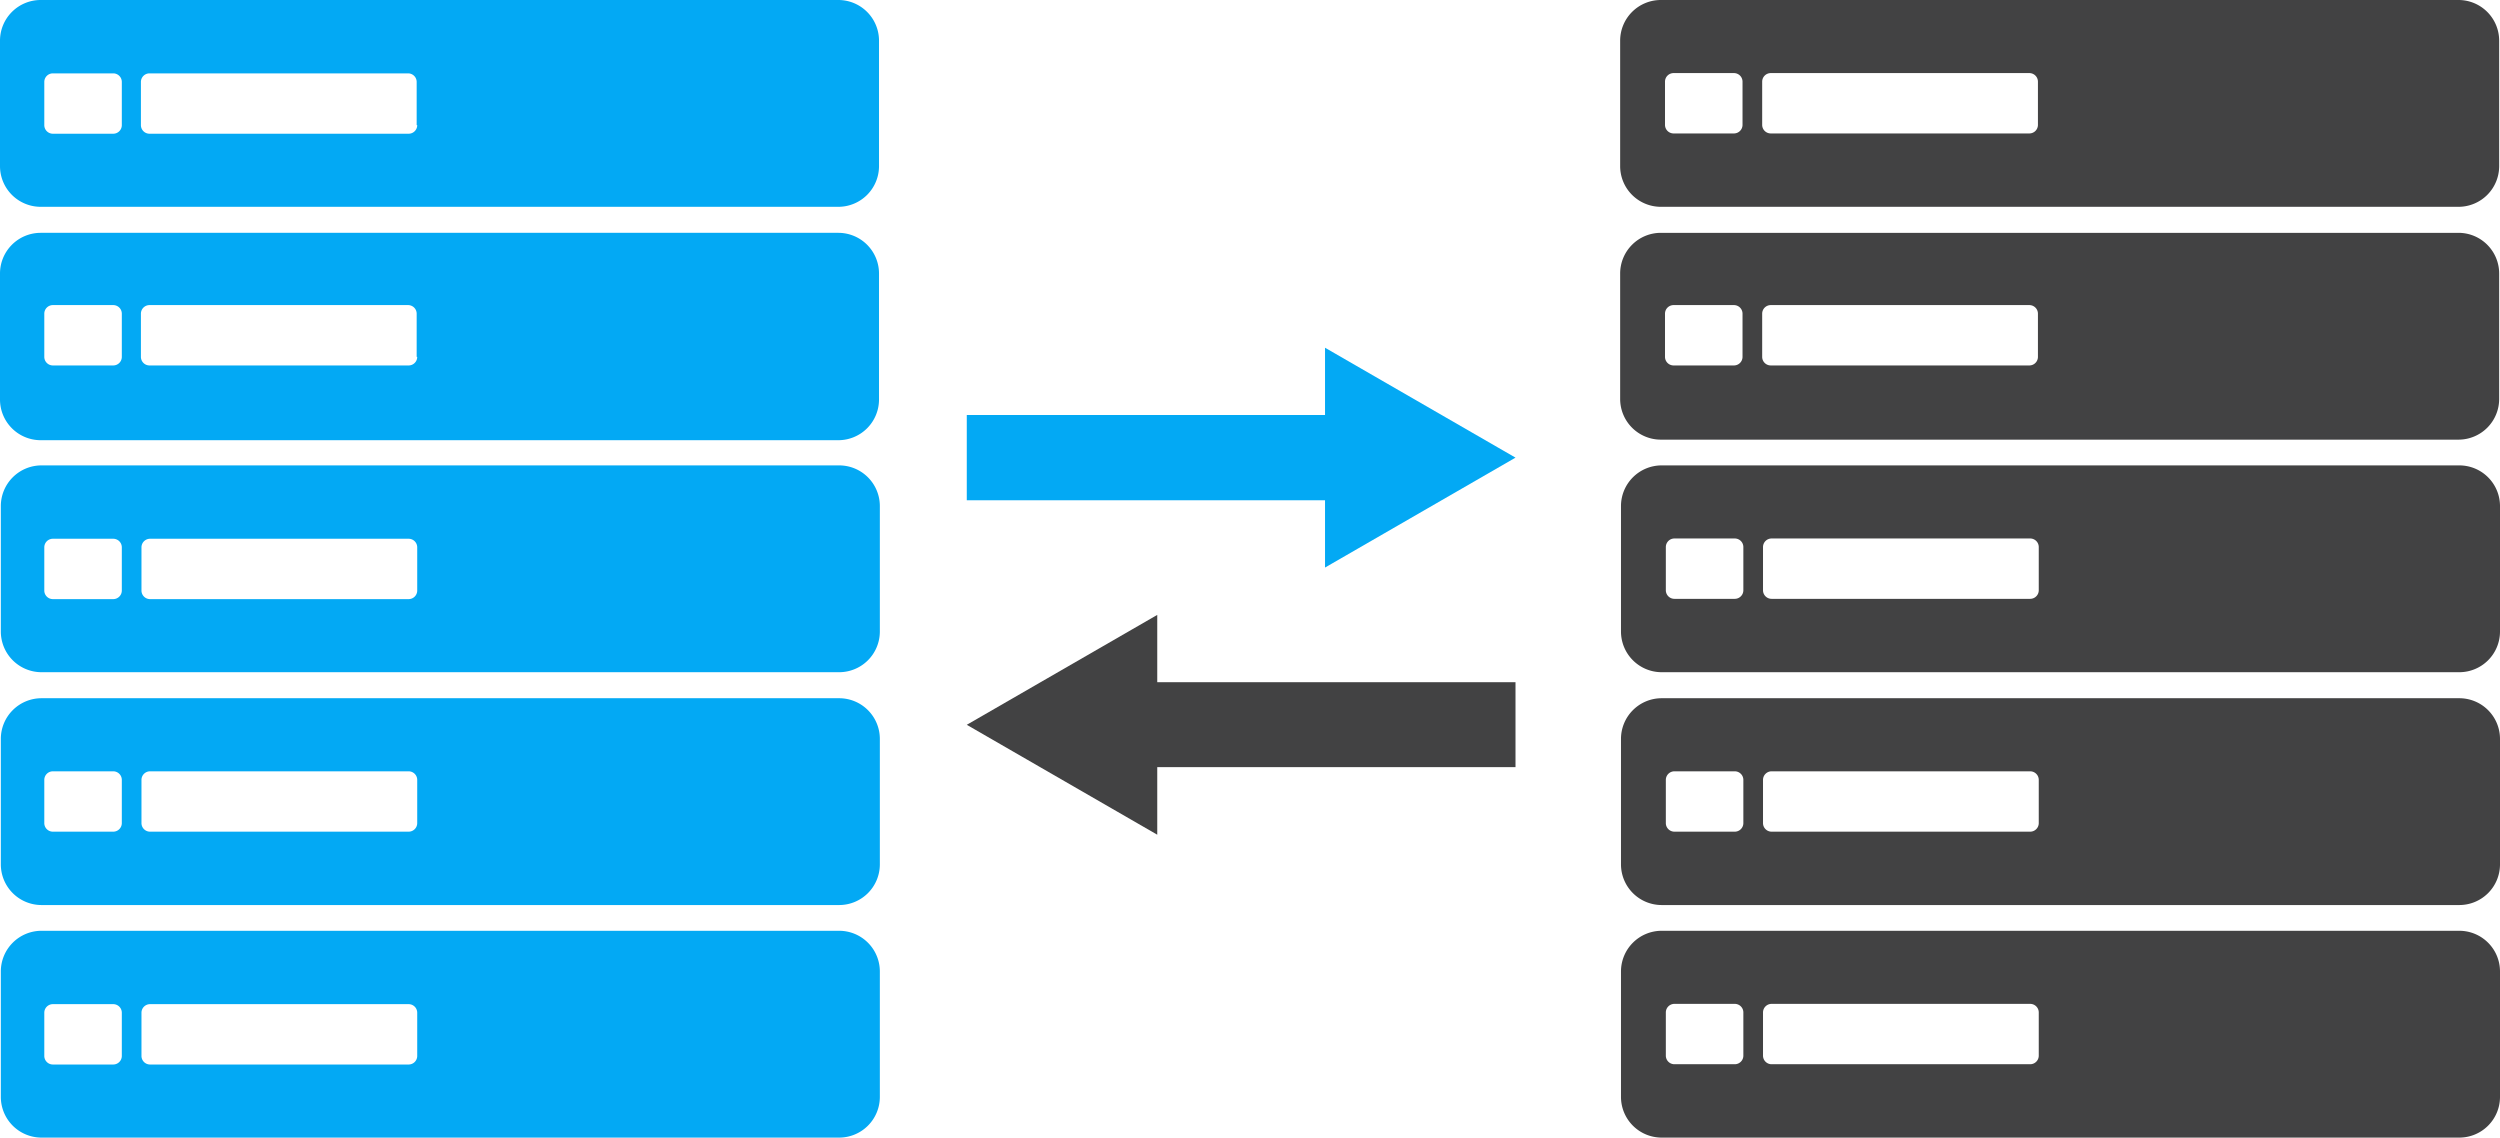
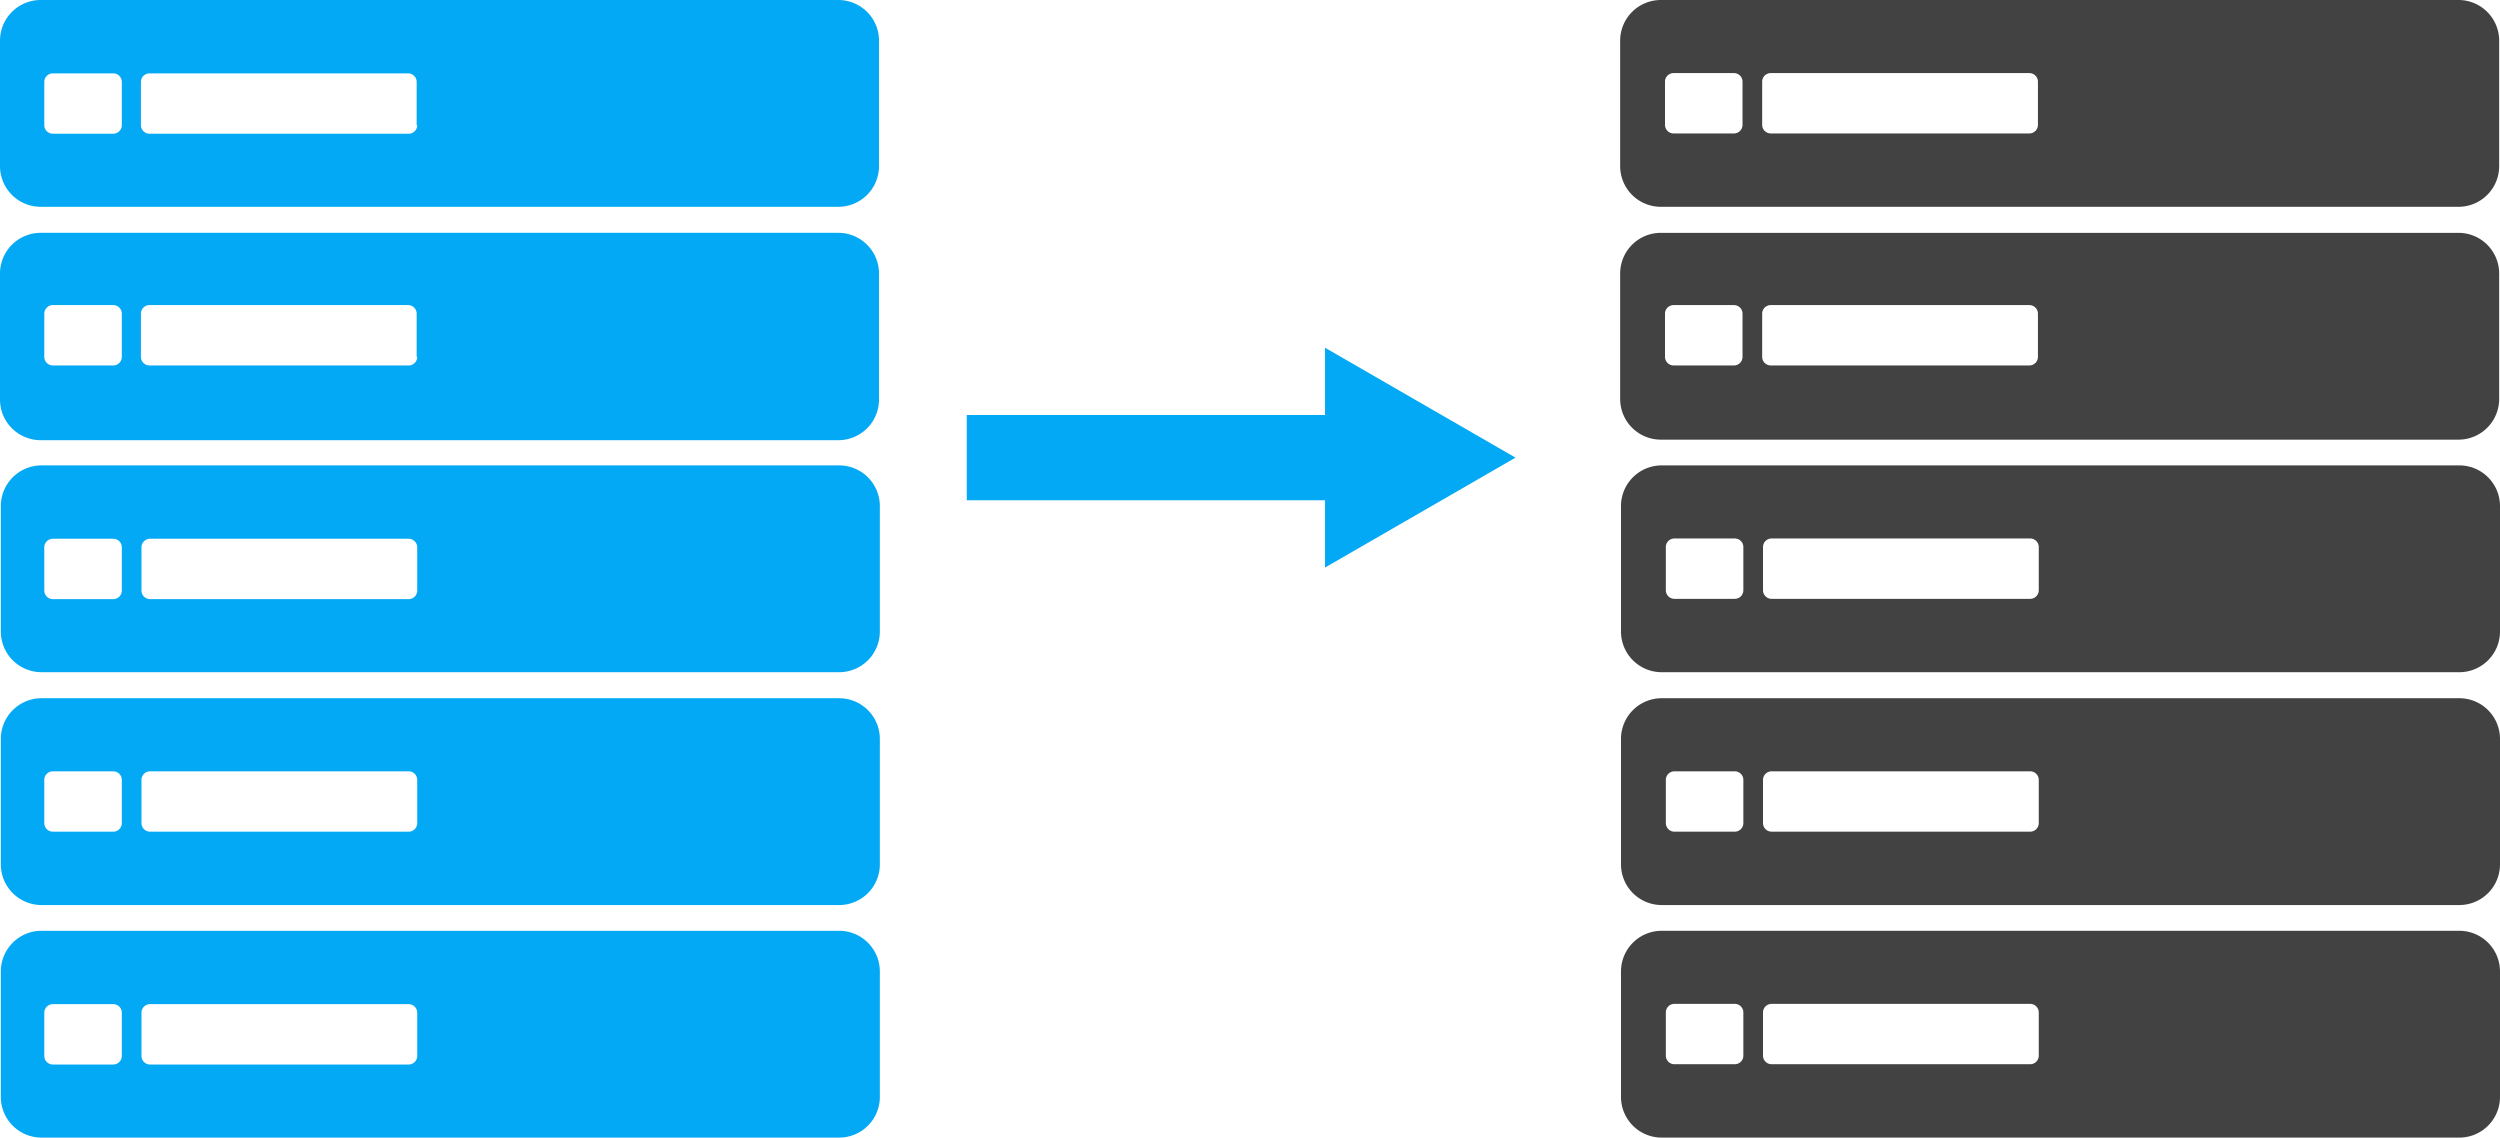
<svg xmlns="http://www.w3.org/2000/svg" id="29285723-c547-4491-9023-393ad9536a18" data-name="Layer 1" viewBox="0 0 90.3 41.09">
  <defs>
    <style>.\33 74aeb4f-a25d-4887-8dc1-da299796bf6c{fill:#424243}.\31 d0c6957-9cf1-4e1e-bc96-8db358fd7518{fill:#03a9f4}</style>
  </defs>
  <title>dr</title>
  <path class="374aeb4f-a25d-4887-8dc1-da299796bf6c" d="M739.41 379.11h-28.83a1.47 1.47 0 0 0-1.46 1.46v4.55a1.47 1.47 0 0 0 1.46 1.46h28.83a1.47 1.47 0 0 0 1.46-1.46v-4.55a1.47 1.47 0 0 0-1.46-1.46zm-25.87 4.51a.31.31 0 0 1-.31.31h-2.18a.31.31 0 0 1-.31-.31v-1.56a.31.31 0 0 1 .31-.31h2.18a.31.31 0 0 1 .31.31v1.56zm10.67 0a.31.31 0 0 1-.31.31h-9.34a.31.31 0 0 1-.31-.31v-1.56a.31.31 0 0 1 .31-.31h9.34a.31.31 0 0 1 .31.31v1.56zm15.2 3.9h-28.83a1.47 1.47 0 0 0-1.46 1.46v4.55a1.47 1.47 0 0 0 1.46 1.46h28.83a1.47 1.47 0 0 0 1.46-1.46V389a1.47 1.47 0 0 0-1.46-1.48zM713.54 392a.31.31 0 0 1-.31.31h-2.18a.31.31 0 0 1-.31-.31v-1.56a.31.31 0 0 1 .31-.31h2.18a.31.31 0 0 1 .31.31V392zm10.67 0a.31.31 0 0 1-.31.31h-9.34a.31.31 0 0 1-.31-.31v-1.56a.31.31 0 0 1 .31-.31h9.34a.31.31 0 0 1 .31.31V392zm15.23 3.92h-28.83a1.47 1.47 0 0 0-1.46 1.46v4.55a1.47 1.47 0 0 0 1.46 1.46h28.83a1.47 1.47 0 0 0 1.46-1.46v-4.55a1.47 1.47 0 0 0-1.46-1.46zm-25.87 4.51a.31.31 0 0 1-.31.31h-2.18a.31.31 0 0 1-.31-.31v-1.56a.31.31 0 0 1 .31-.31h2.18a.31.31 0 0 1 .31.31v1.56zm10.67 0a.31.31 0 0 1-.31.31h-9.34a.31.31 0 0 1-.31-.31v-1.56a.31.31 0 0 1 .31-.31h9.34a.31.31 0 0 1 .31.31v1.56zm15.2 3.9h-28.83a1.47 1.47 0 0 0-1.46 1.46v4.55a1.47 1.47 0 0 0 1.46 1.46h28.83a1.47 1.47 0 0 0 1.46-1.46v-4.55a1.47 1.47 0 0 0-1.46-1.46zm-25.87 4.51a.31.31 0 0 1-.31.31h-2.18a.31.31 0 0 1-.31-.31v-1.56a.31.31 0 0 1 .31-.31h2.18a.31.31 0 0 1 .31.31v1.56zm10.67 0a.31.31 0 0 1-.31.31h-9.34a.31.31 0 0 1-.31-.31v-1.56a.31.31 0 0 1 .31-.31h9.34a.31.31 0 0 1 .31.31v1.56zm15.2 3.89h-28.83a1.47 1.47 0 0 0-1.46 1.46v4.55a1.47 1.47 0 0 0 1.46 1.46h28.83a1.47 1.47 0 0 0 1.46-1.46v-4.55a1.47 1.47 0 0 0-1.46-1.46zm-25.87 4.51a.31.31 0 0 1-.31.31h-2.18a.31.31 0 0 1-.31-.31v-1.56a.31.31 0 0 1 .31-.31h2.18a.31.31 0 0 1 .31.31v1.56zm10.67 0a.31.31 0 0 1-.31.31h-9.34a.31.31 0 0 1-.31-.31v-1.56a.31.31 0 0 1 .31-.31h9.34a.31.31 0 0 1 .31.31v1.56z" transform="translate(-650.6 -379.11)" />
  <path class="1d0c6957-9cf1-4e1e-bc96-8db358fd7518" d="M680.89 379.11h-28.83a1.47 1.47 0 0 0-1.46 1.46v4.55a1.47 1.47 0 0 0 1.46 1.46h28.83a1.47 1.47 0 0 0 1.46-1.46v-4.55a1.47 1.47 0 0 0-1.46-1.46zM655 383.63a.31.31 0 0 1-.31.31h-2.18a.31.31 0 0 1-.31-.31v-1.56a.31.31 0 0 1 .31-.31h2.18a.31.31 0 0 1 .31.31v1.56zm10.67 0a.31.31 0 0 1-.31.31H656a.31.31 0 0 1-.31-.31v-1.56a.31.31 0 0 1 .31-.31h9.34a.31.31 0 0 1 .31.31v1.56zm15.22 3.89h-28.83a1.47 1.47 0 0 0-1.46 1.48v4.55a1.47 1.47 0 0 0 1.46 1.46h28.83a1.47 1.47 0 0 0 1.46-1.46V389a1.47 1.47 0 0 0-1.46-1.48zM655 392a.31.31 0 0 1-.31.31h-2.18a.31.31 0 0 1-.31-.31v-1.56a.31.31 0 0 1 .31-.31h2.18a.31.31 0 0 1 .31.31V392zm10.67 0a.31.31 0 0 1-.31.31H656a.31.31 0 0 1-.31-.31v-1.56a.31.31 0 0 1 .31-.31h9.34a.31.31 0 0 1 .31.31V392zm15.25 3.92h-28.83a1.47 1.47 0 0 0-1.46 1.46v4.55a1.47 1.47 0 0 0 1.46 1.46h28.83a1.47 1.47 0 0 0 1.46-1.46v-4.55a1.47 1.47 0 0 0-1.46-1.46zM655 400.44a.31.31 0 0 1-.31.31h-2.18a.31.31 0 0 1-.31-.31v-1.56a.31.31 0 0 1 .31-.31h2.18a.31.31 0 0 1 .31.31v1.56zm10.67 0a.31.31 0 0 1-.31.31h-9.34a.31.31 0 0 1-.31-.31v-1.56a.31.31 0 0 1 .31-.31h9.34a.31.31 0 0 1 .31.31v1.56zm15.25 3.89h-28.83a1.47 1.47 0 0 0-1.46 1.46v4.55a1.47 1.47 0 0 0 1.46 1.46h28.83a1.47 1.47 0 0 0 1.46-1.46v-4.55a1.47 1.47 0 0 0-1.46-1.46zM655 408.84a.31.31 0 0 1-.31.31h-2.18a.31.31 0 0 1-.31-.31v-1.56a.31.31 0 0 1 .31-.31h2.18a.31.31 0 0 1 .31.31v1.56zm10.67 0a.31.31 0 0 1-.31.31h-9.34a.31.31 0 0 1-.31-.31v-1.56a.31.31 0 0 1 .31-.31h9.34a.31.31 0 0 1 .31.31v1.56zm15.25 3.89h-28.83a1.47 1.47 0 0 0-1.46 1.46v4.55a1.47 1.47 0 0 0 1.46 1.46h28.83a1.47 1.47 0 0 0 1.46-1.46v-4.55a1.47 1.47 0 0 0-1.46-1.46zM655 417.25a.31.31 0 0 1-.31.31h-2.18a.31.31 0 0 1-.31-.31v-1.56a.31.31 0 0 1 .31-.31h2.18a.31.31 0 0 1 .31.31v1.56zm10.67 0a.31.31 0 0 1-.31.31h-9.34a.31.31 0 0 1-.31-.31v-1.56a.31.31 0 0 1 .31-.31h9.34a.31.31 0 0 1 .31.31v1.56z" transform="translate(-650.6 -379.11)" />
  <path class="1d0c6957-9cf1-4e1e-bc96-8db358fd7518" d="M54.74 16.53l-6.88-3.97v2.43H34.92v3.08h12.94v2.43l6.88-3.97z" />
-   <path class="374aeb4f-a25d-4887-8dc1-da299796bf6c" d="M34.92 26.18l6.88 3.97v-2.44h12.94v-3.07H41.8v-2.43l-6.88 3.97z" />
</svg>